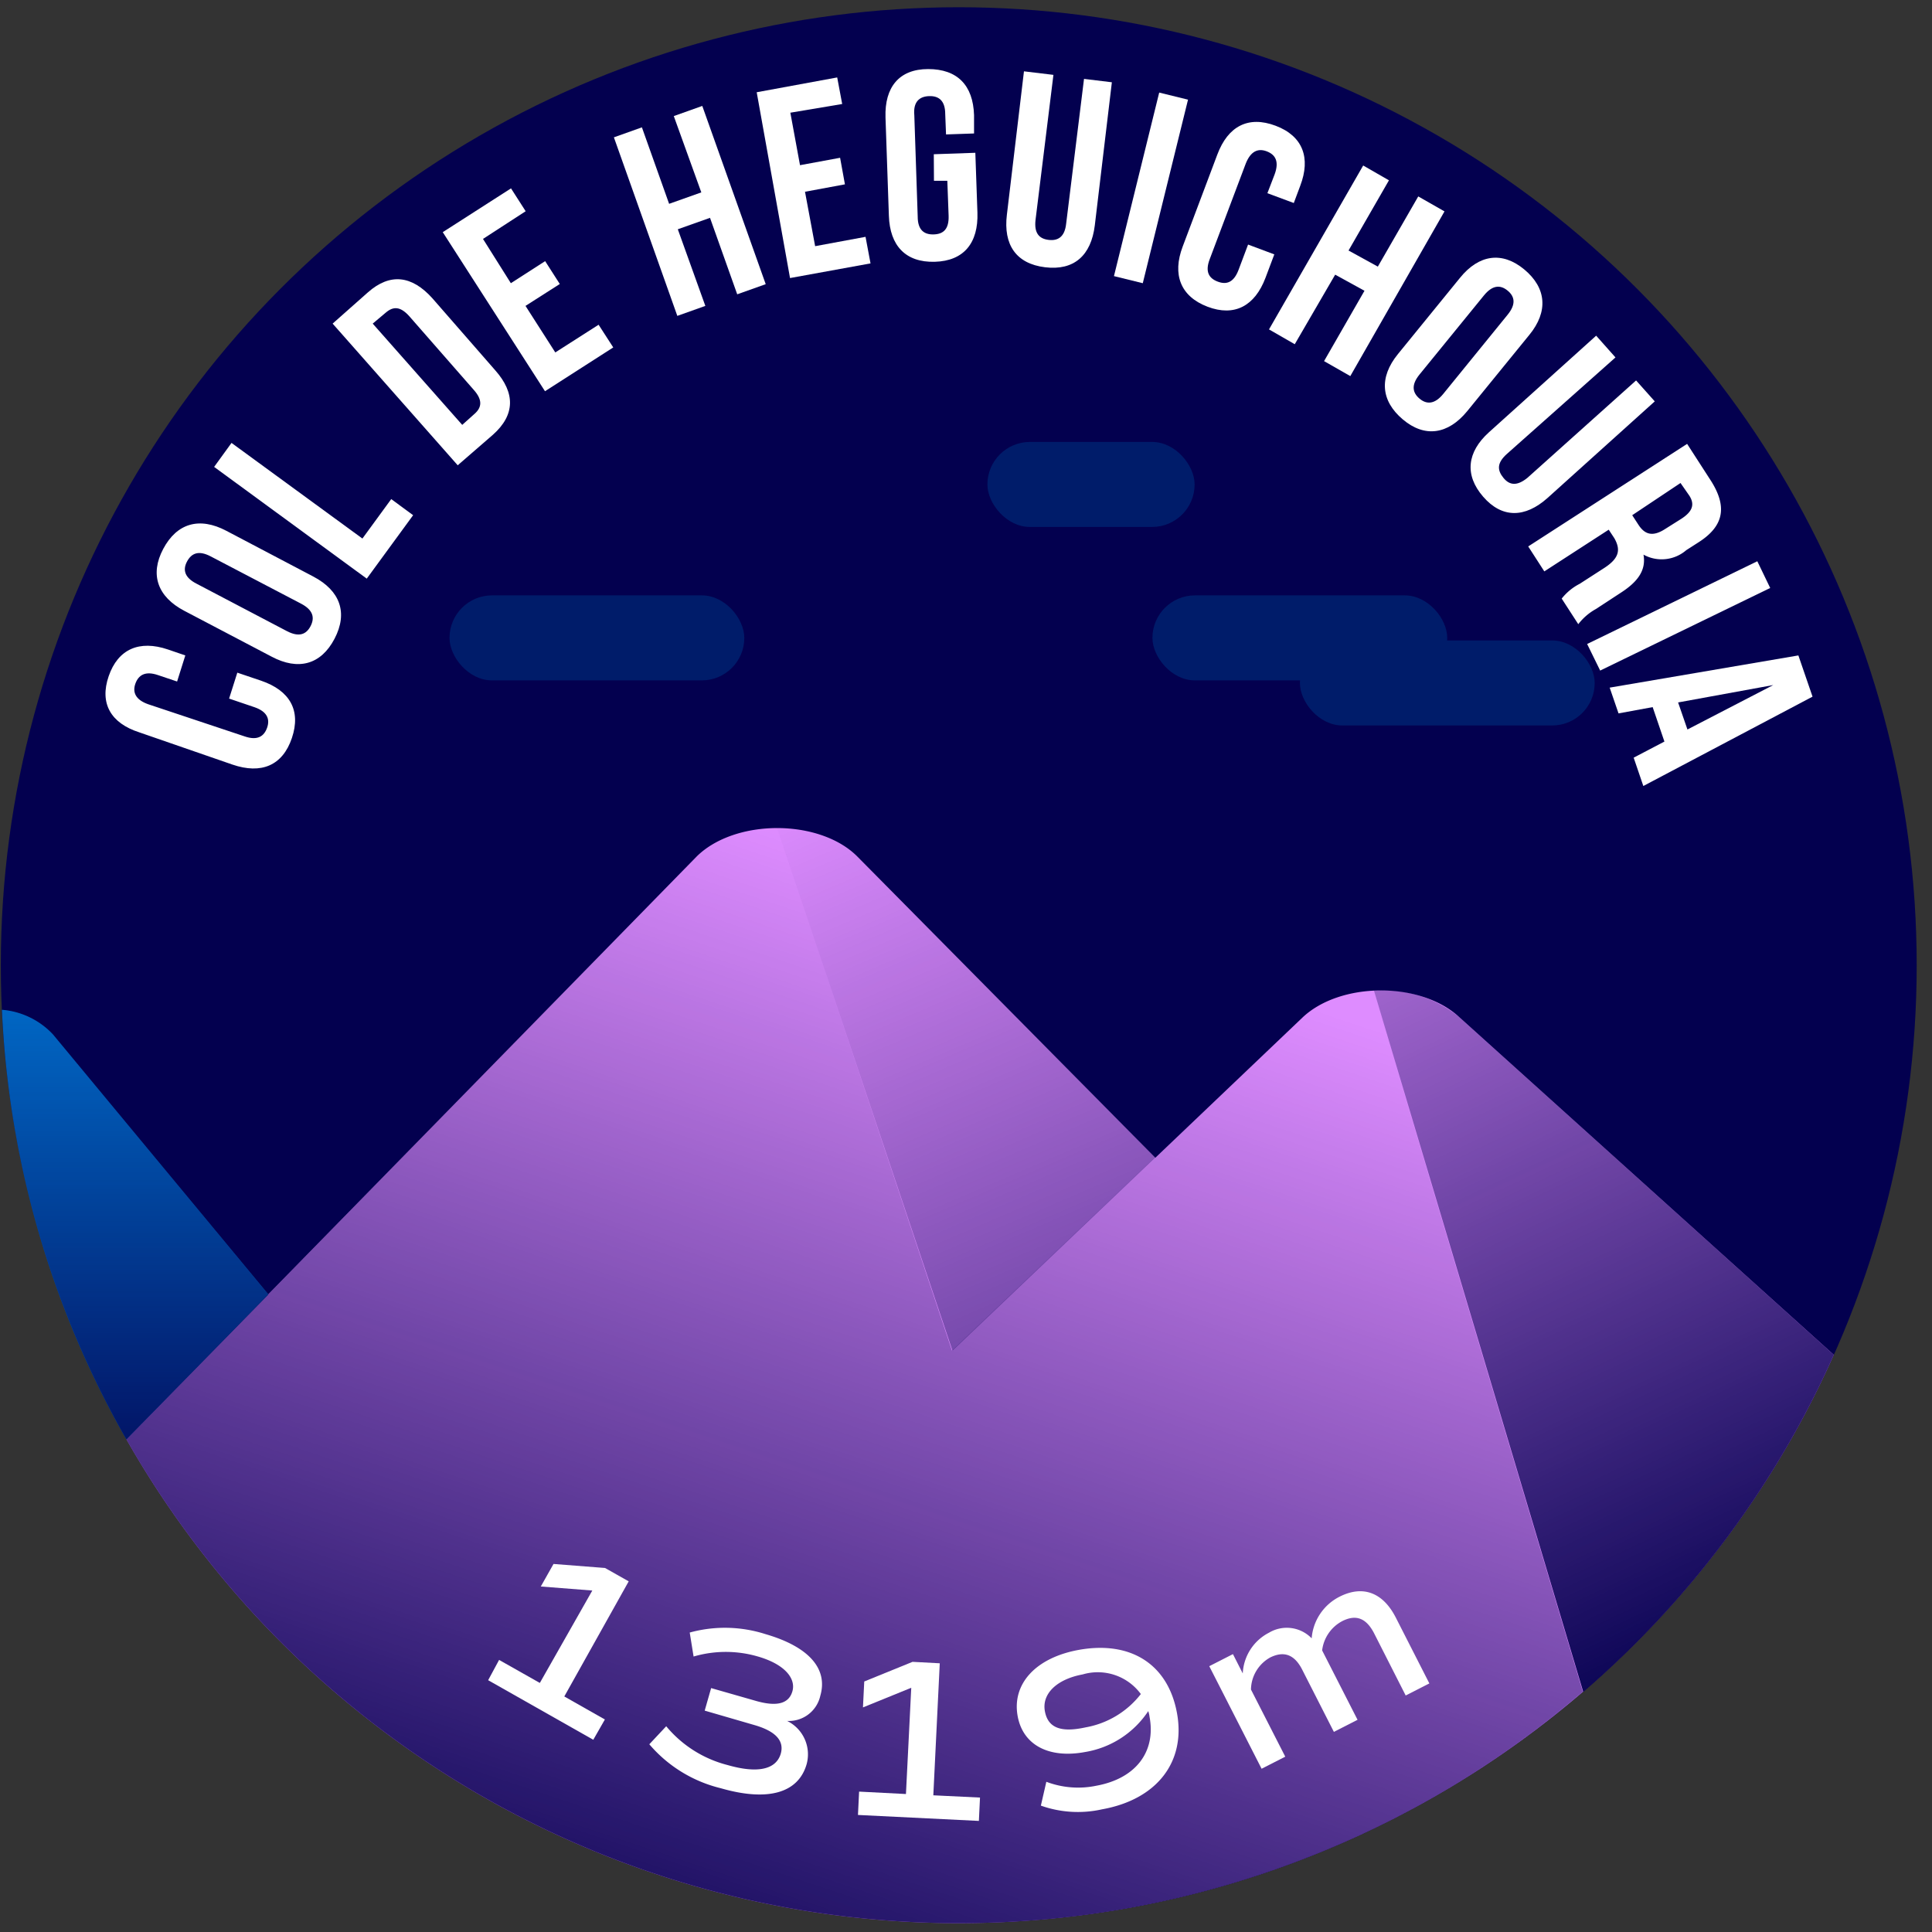
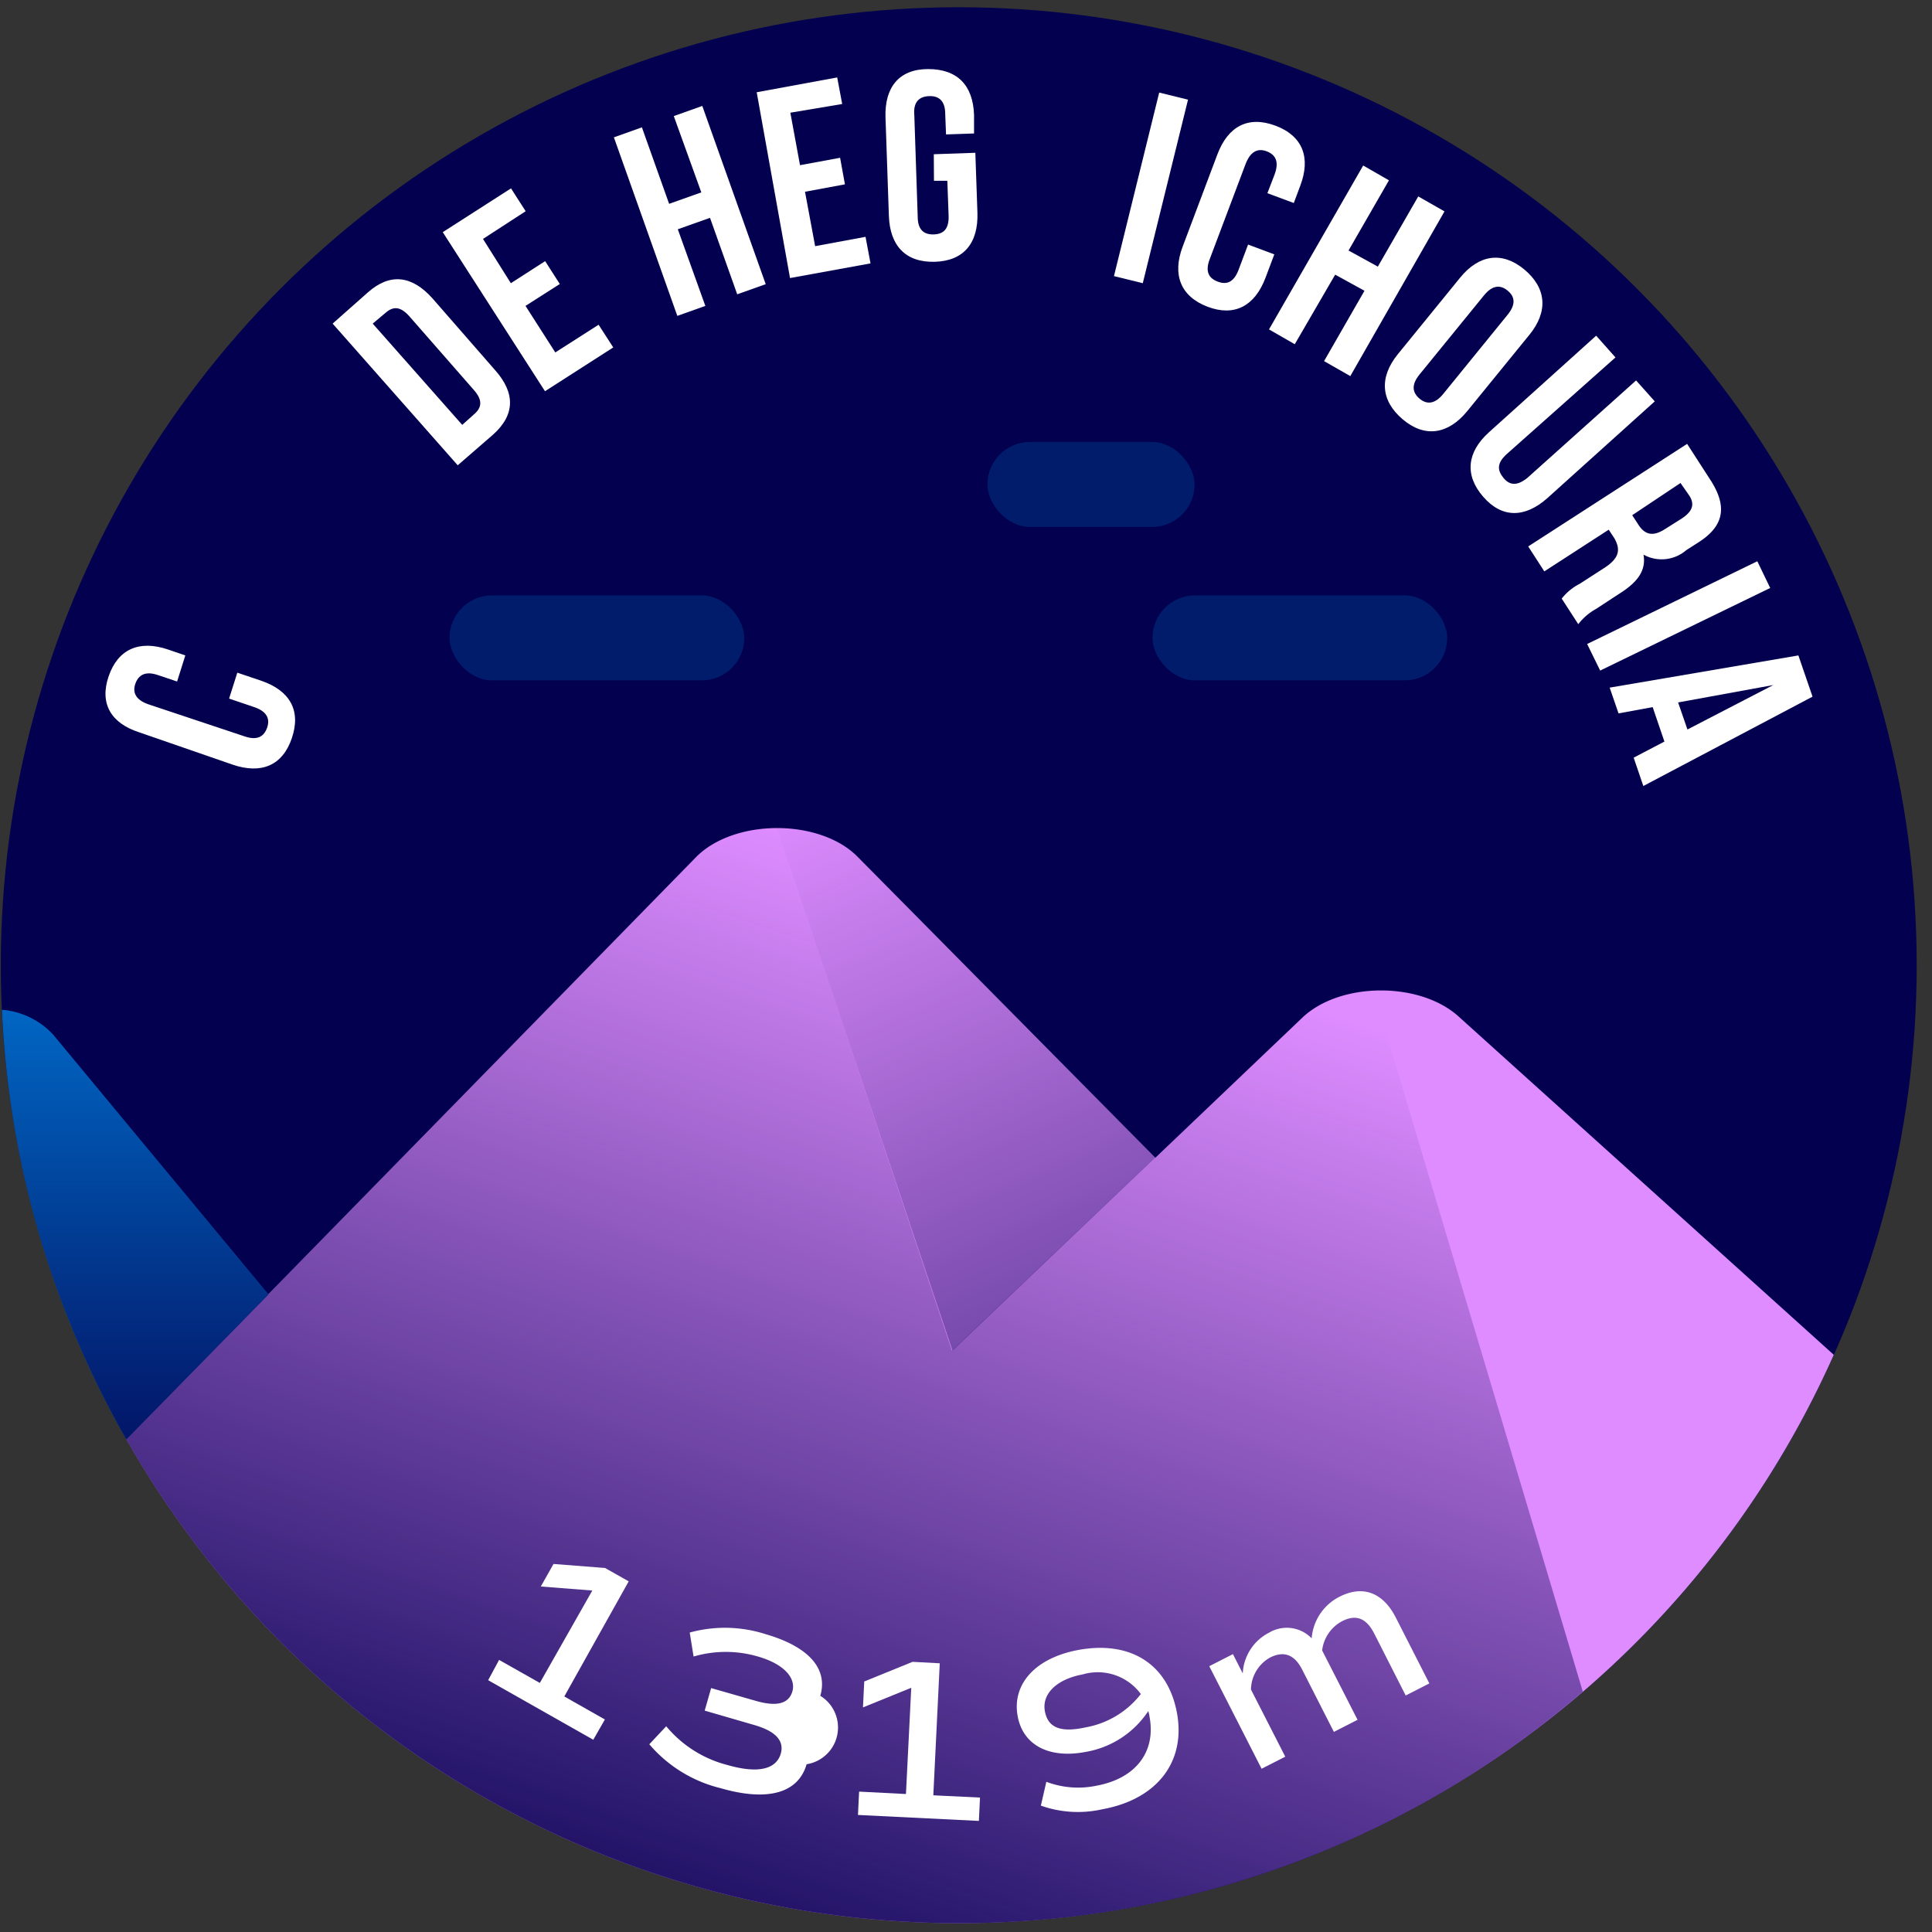
<svg xmlns="http://www.w3.org/2000/svg" xmlns:xlink="http://www.w3.org/1999/xlink" viewBox="0 0 120 120">
  <rect x="0" y="0" width="120" height="120" fill="#333333" stroke="none" />
  <defs>
    <style>.cls-1{fill:#03004f;}.cls-2{fill:#de8cff;}.cls-3{fill:#0074d3;}.cls-4{opacity:0.8;fill:url(#Dégradé_sans_nom_220);}.cls-5{fill:url(#Dégradé_sans_nom_220-2);}.cls-6{fill:url(#Dégradé_sans_nom_220-3);}.cls-7{fill:url(#Dégradé_sans_nom_220-4);}.cls-8{fill:#001c6a;}.cls-9{fill:#fff;}</style>
    <linearGradient id="Dégradé_sans_nom_220" x1="8.39" y1="88.92" x2="8.39" y2="58.08" gradientUnits="userSpaceOnUse">
      <stop offset="0" stop-color="#03004f" />
      <stop offset="1" stop-color="#03004f" stop-opacity="0" />
    </linearGradient>
    <linearGradient id="Dégradé_sans_nom_220-2" x1="110.04" y1="102.96" x2="81.28" y2="41.91" xlink:href="#Dégradé_sans_nom_220" />
    <linearGradient id="Dégradé_sans_nom_220-3" x1="42.69" y1="128.13" x2="66.43" y2="57.51" xlink:href="#Dégradé_sans_nom_220" />
    <linearGradient id="Dégradé_sans_nom_220-4" x1="82.61" y1="117.85" x2="52.64" y2="48.02" xlink:href="#Dégradé_sans_nom_220" />
  </defs>
  <title>heguichouria</title>
  <g id="pastille">
    <circle class="cls-1" cx="59.55" cy="59.95" r="59.5" />
  </g>
  <g id="blocs_variants" data-name="blocs variants">
    <path class="cls-2" d="M59.55,119.45a59.5,59.5,0,0,0,54.35-35.3l-23.29-21c-2.41-2.2-7.38-2.17-9.72.06l-9.13,8.7-18.5-18.7c-2.35-2.37-7.62-2.37-10,0L7.85,89.4A59.48,59.48,0,0,0,59.55,119.45Z" />
    <path class="cls-3" d="M.12,62.72A59.1,59.1,0,0,0,7.85,89.4l8.82-9L3.29,64.25A4.88,4.88,0,0,0,.12,62.72Z" />
  </g>
  <g id="invariants">
    <path class="cls-4" d="M.12,62.73A59.18,59.18,0,0,0,7.85,89.4l8.82-9L3.29,64.25A4.87,4.87,0,0,0,.12,62.73Z" />
-     <path class="cls-5" d="M113.9,84.15l-23.29-21a7.44,7.44,0,0,0-5.27-1.62l13,43.56A59.66,59.66,0,0,0,113.9,84.15Z" />
    <path class="cls-6" d="M59.55,119.45a59.26,59.26,0,0,0,38.76-14.38l-13-43.54a7,7,0,0,0-4.45,1.66l-9.13,8.7-12.6,12L48.27,51.41a7.13,7.13,0,0,0-5,1.78L7.85,89.4A59.48,59.48,0,0,0,59.55,119.45Z" />
    <path class="cls-7" d="M53.26,53.19a7.09,7.09,0,0,0-5-1.78L59.16,83.89l12.6-12-2.6-2.64Z" />
-     <rect class="cls-8" x="80.74" y="39.78" width="18.31" height="5.28" rx="2.64" ry="2.64" />
    <rect class="cls-8" x="27.92" y="36.98" width="18.31" height="5.28" rx="2.64" ry="2.64" />
    <rect class="cls-8" x="71.58" y="36.98" width="18.31" height="5.28" rx="2.64" ry="2.64" />
    <rect class="cls-8" x="61.33" y="27.45" width="12.87" height="5.28" rx="2.64" ry="2.64" />
  </g>
  <g id="typo">
    <path class="cls-9" d="M14.74,41.78l1.48.5c1.78.61,2.49,1.84,1.91,3.56s-1.91,2.26-3.69,1.65l-5.78-2C6.88,44.92,6.17,43.69,6.75,42s1.91-2.26,3.68-1.66l1.08.37L11,42.33l-1.19-.4c-.79-.27-1.21,0-1.4.53s0,1,.79,1.28l6,2c.79.27,1.2,0,1.39-.54s0-1-.77-1.27l-1.59-.54Z" />
-     <path class="cls-9" d="M11.45,37.94c-1.66-.87-2.16-2.25-1.31-3.85s2.25-2,3.92-1.12l5.4,2.84c1.67.88,2.16,2.25,1.32,3.86s-2.25,2-3.92,1.11Zm6.37,1.26c.75.39,1.2.21,1.47-.31s.16-1-.58-1.39l-5.62-2.94c-.74-.39-1.19-.21-1.47.31s-.16,1,.58,1.38Z" />
-     <path class="cls-9" d="M13.3,29l1.08-1.49,8.13,5.94L24.3,31l1.36,1-2.88,3.94Z" />
    <path class="cls-9" d="M20.66,20.1l2.19-1.94c1.38-1.22,2.73-1.05,4,.36L30.76,23c1.25,1.41,1.24,2.77-.14,4L28.43,28.9Zm2.49,0,5.56,6.29.77-.69c.44-.39.51-.85-.05-1.48l-4-4.57c-.56-.63-1-.63-1.46-.24Z" />
    <path class="cls-9" d="M31.73,17.59l2.13-1.37.91,1.42L32.64,19l1.85,2.89,2.69-1.72.91,1.41-4.24,2.72L27.5,14.42l4.24-2.72.91,1.42L30,14.84Z" />
    <path class="cls-9" d="M43.81,19l-1.74.62L38.13,8.53l1.74-.62,1.69,4.75,2-.71L41.85,7.21l1.77-.63,3.94,11.07-1.77.63L44.1,13.53l-2,.71Z" />
    <path class="cls-9" d="M49.69,10.26l2.49-.46.3,1.65L50,11.91l.63,3.38,3.13-.58.31,1.65-5,.91L47,5.73l5-.92.31,1.65L49.09,7Z" />
    <path class="cls-9" d="M58,9.58l2.58-.09.13,3.72c.06,1.88-.84,3-2.65,3.05s-2.79-1-2.85-2.86L55,7.29c-.06-1.87.84-3,2.65-3s2.79,1,2.85,2.86l0,1.14-1.74.06-.05-1.26c0-.84-.4-1.14-1-1.12s-1,.35-.92,1.19L57,13.45c0,.84.4,1.13,1,1.11s.95-.33.92-1.17l-.08-2.16-.83,0Z" />
-     <path class="cls-9" d="M65.43,4.65l-1.11,9c-.1.84.23,1.18.81,1.25s1-.18,1.09-1l1.11-9,1.73.21L68,14c-.23,1.87-1.29,2.82-3.09,2.6s-2.6-1.4-2.37-3.27L63.6,4.43Z" />
    <path class="cls-9" d="M72,5.75l1.79.44-2.81,11.4-1.79-.44Z" />
    <path class="cls-9" d="M79.15,15.8l-.55,1.46C77.94,19,76.68,19.69,75,19.05s-2.2-2-1.54-3.74L75.61,9.6c.66-1.76,1.92-2.43,3.62-1.79s2.19,2,1.53,3.73l-.4,1.07L78.72,12l.45-1.17c.29-.79.06-1.22-.49-1.43s-1,0-1.3.75l-2.24,5.94c-.3.78-.06,1.19.49,1.4s1,.06,1.3-.73l.59-1.57Z" />
    <path class="cls-9" d="M80.42,21.38l-1.6-.92,5.85-10.18,1.6.92-2.51,4.36,1.82,1,2.51-4.36,1.63.93L83.87,23.36l-1.63-.93,2.51-4.37-1.82-1Z" />
    <path class="cls-9" d="M90.68,17.26c1.18-1.46,2.63-1.66,4-.52s1.5,2.61.31,4.06l-3.86,4.74c-1.19,1.45-2.64,1.66-4,.51s-1.49-2.6-.3-4.06Zm-2.51,6c-.53.65-.44,1.13,0,1.5s.94.36,1.47-.29l4-4.92c.53-.65.45-1.13,0-1.5s-.94-.35-1.47.3Z" />
    <path class="cls-9" d="M100.34,22.2l-6.75,6c-.62.56-.6,1-.21,1.48s.86.51,1.49,0l6.75-6.05,1.16,1.3-6.66,6c-1.4,1.25-2.83,1.27-4-.08s-1-2.77.36-4l6.66-6Z" />
    <path class="cls-9" d="M97,37.18a3.4,3.4,0,0,1,1.12-.92l1.55-1c.91-.6,1-1.12.6-1.83l-.35-.53-4,2.59-1-1.55,9.87-6.37,1.51,2.34c1,1.61.74,2.78-.78,3.76l-.78.5a2.34,2.34,0,0,1-2.66.28c.18,1-.4,1.72-1.43,2.38l-1.53,1a3.52,3.52,0,0,0-1.09.94ZM104.38,30l-3,2,.39.6c.38.58.86.77,1.65.26l1-.63c.7-.45.86-.89.51-1.44Z" />
    <path class="cls-9" d="M109.15,34.86l.8,1.66L99.39,41.65,98.58,40Z" />
    <path class="cls-9" d="M102.07,48.82l-.6-1.76,1.91-1-.73-2.14-2.12.39-.55-1.6,11.72-2,.88,2.56Zm2.16-5.19.58,1.68,5.33-2.76Z" />
  </g>
  <g id="altitude">
    <path class="cls-9" d="M37.57,106.8l-.72,1.26-6.53-3.7L31,103.1l2.53,1.43,3.26-5.74-3.2-.25.79-1.4,3.2.25,1.47.83-4,7.15Z" />
-     <path class="cls-9" d="M50.1,109.58c-.52,1.8-2.42,2.33-5.33,1.49a8.45,8.45,0,0,1-4.44-2.73l1.05-1.12a7.29,7.29,0,0,0,3.81,2.41c1.84.53,3,.29,3.3-.69.24-.81-.31-1.41-1.62-1.79l-3.1-.9.4-1.4,2.76.79c1.31.38,2.07.19,2.29-.6s-.48-1.67-2.14-2.15a7.12,7.12,0,0,0-4,0l-.24-1.49a8.25,8.25,0,0,1,4.71.1c2.69.78,3.89,2.15,3.4,3.83a2,2,0,0,1-2.06,1.56A2.31,2.31,0,0,1,50.1,109.58Z" />
+     <path class="cls-9" d="M50.1,109.58c-.52,1.8-2.42,2.33-5.33,1.49a8.45,8.45,0,0,1-4.44-2.73l1.05-1.12a7.29,7.29,0,0,0,3.81,2.41c1.84.53,3,.29,3.3-.69.24-.81-.31-1.41-1.62-1.79l-3.1-.9.4-1.4,2.76.79c1.31.38,2.07.19,2.29-.6s-.48-1.67-2.14-2.15a7.12,7.12,0,0,0-4,0l-.24-1.49a8.25,8.25,0,0,1,4.71.1c2.69.78,3.89,2.15,3.4,3.83A2.31,2.31,0,0,1,50.1,109.58Z" />
    <path class="cls-9" d="M60.87,111.65l-.07,1.45-7.51-.37.07-1.45,2.91.15.33-6.6-3,1.22.08-1.61,3-1.22,1.69.09-.4,8.2Z" />
    <path class="cls-9" d="M73.1,106.38c.57,3.05-1.24,5.39-4.65,6a6.86,6.86,0,0,1-3.8-.23l.34-1.48a5.57,5.57,0,0,0,3.13.24c2.42-.45,3.69-2.1,3.28-4.28a1.8,1.8,0,0,0-.08-.35,5.84,5.84,0,0,1-3.92,2.54c-2.25.42-3.86-.43-4.19-2.22-.37-2,1.11-3.63,3.78-4.12C70.23,101.89,72.54,103.37,73.1,106.38Zm-2.24-1.16A3.32,3.32,0,0,0,67.25,104c-1.62.3-2.55,1.21-2.35,2.29s1.06,1.32,2.53,1A5.58,5.58,0,0,0,70.86,105.22Z" />
    <path class="cls-9" d="M86.69,100.46l2.09,4.1-1.47.75-1.94-3.82c-.5-1-1.15-1.23-2-.8a2.38,2.38,0,0,0-1.25,1.82l2.2,4.31-1.47.75-1.94-3.81c-.49-1-1.15-1.23-2-.82a2.32,2.32,0,0,0-1.21,2l2.13,4.17-1.47.75-3.25-6.37,1.47-.75.61,1.2a3,3,0,0,1,1.63-2.53,2.15,2.15,0,0,1,2.65.35,3.17,3.17,0,0,1,1.74-2.59C84.68,98.43,85.91,98.94,86.69,100.46Z" />
  </g>
</svg>